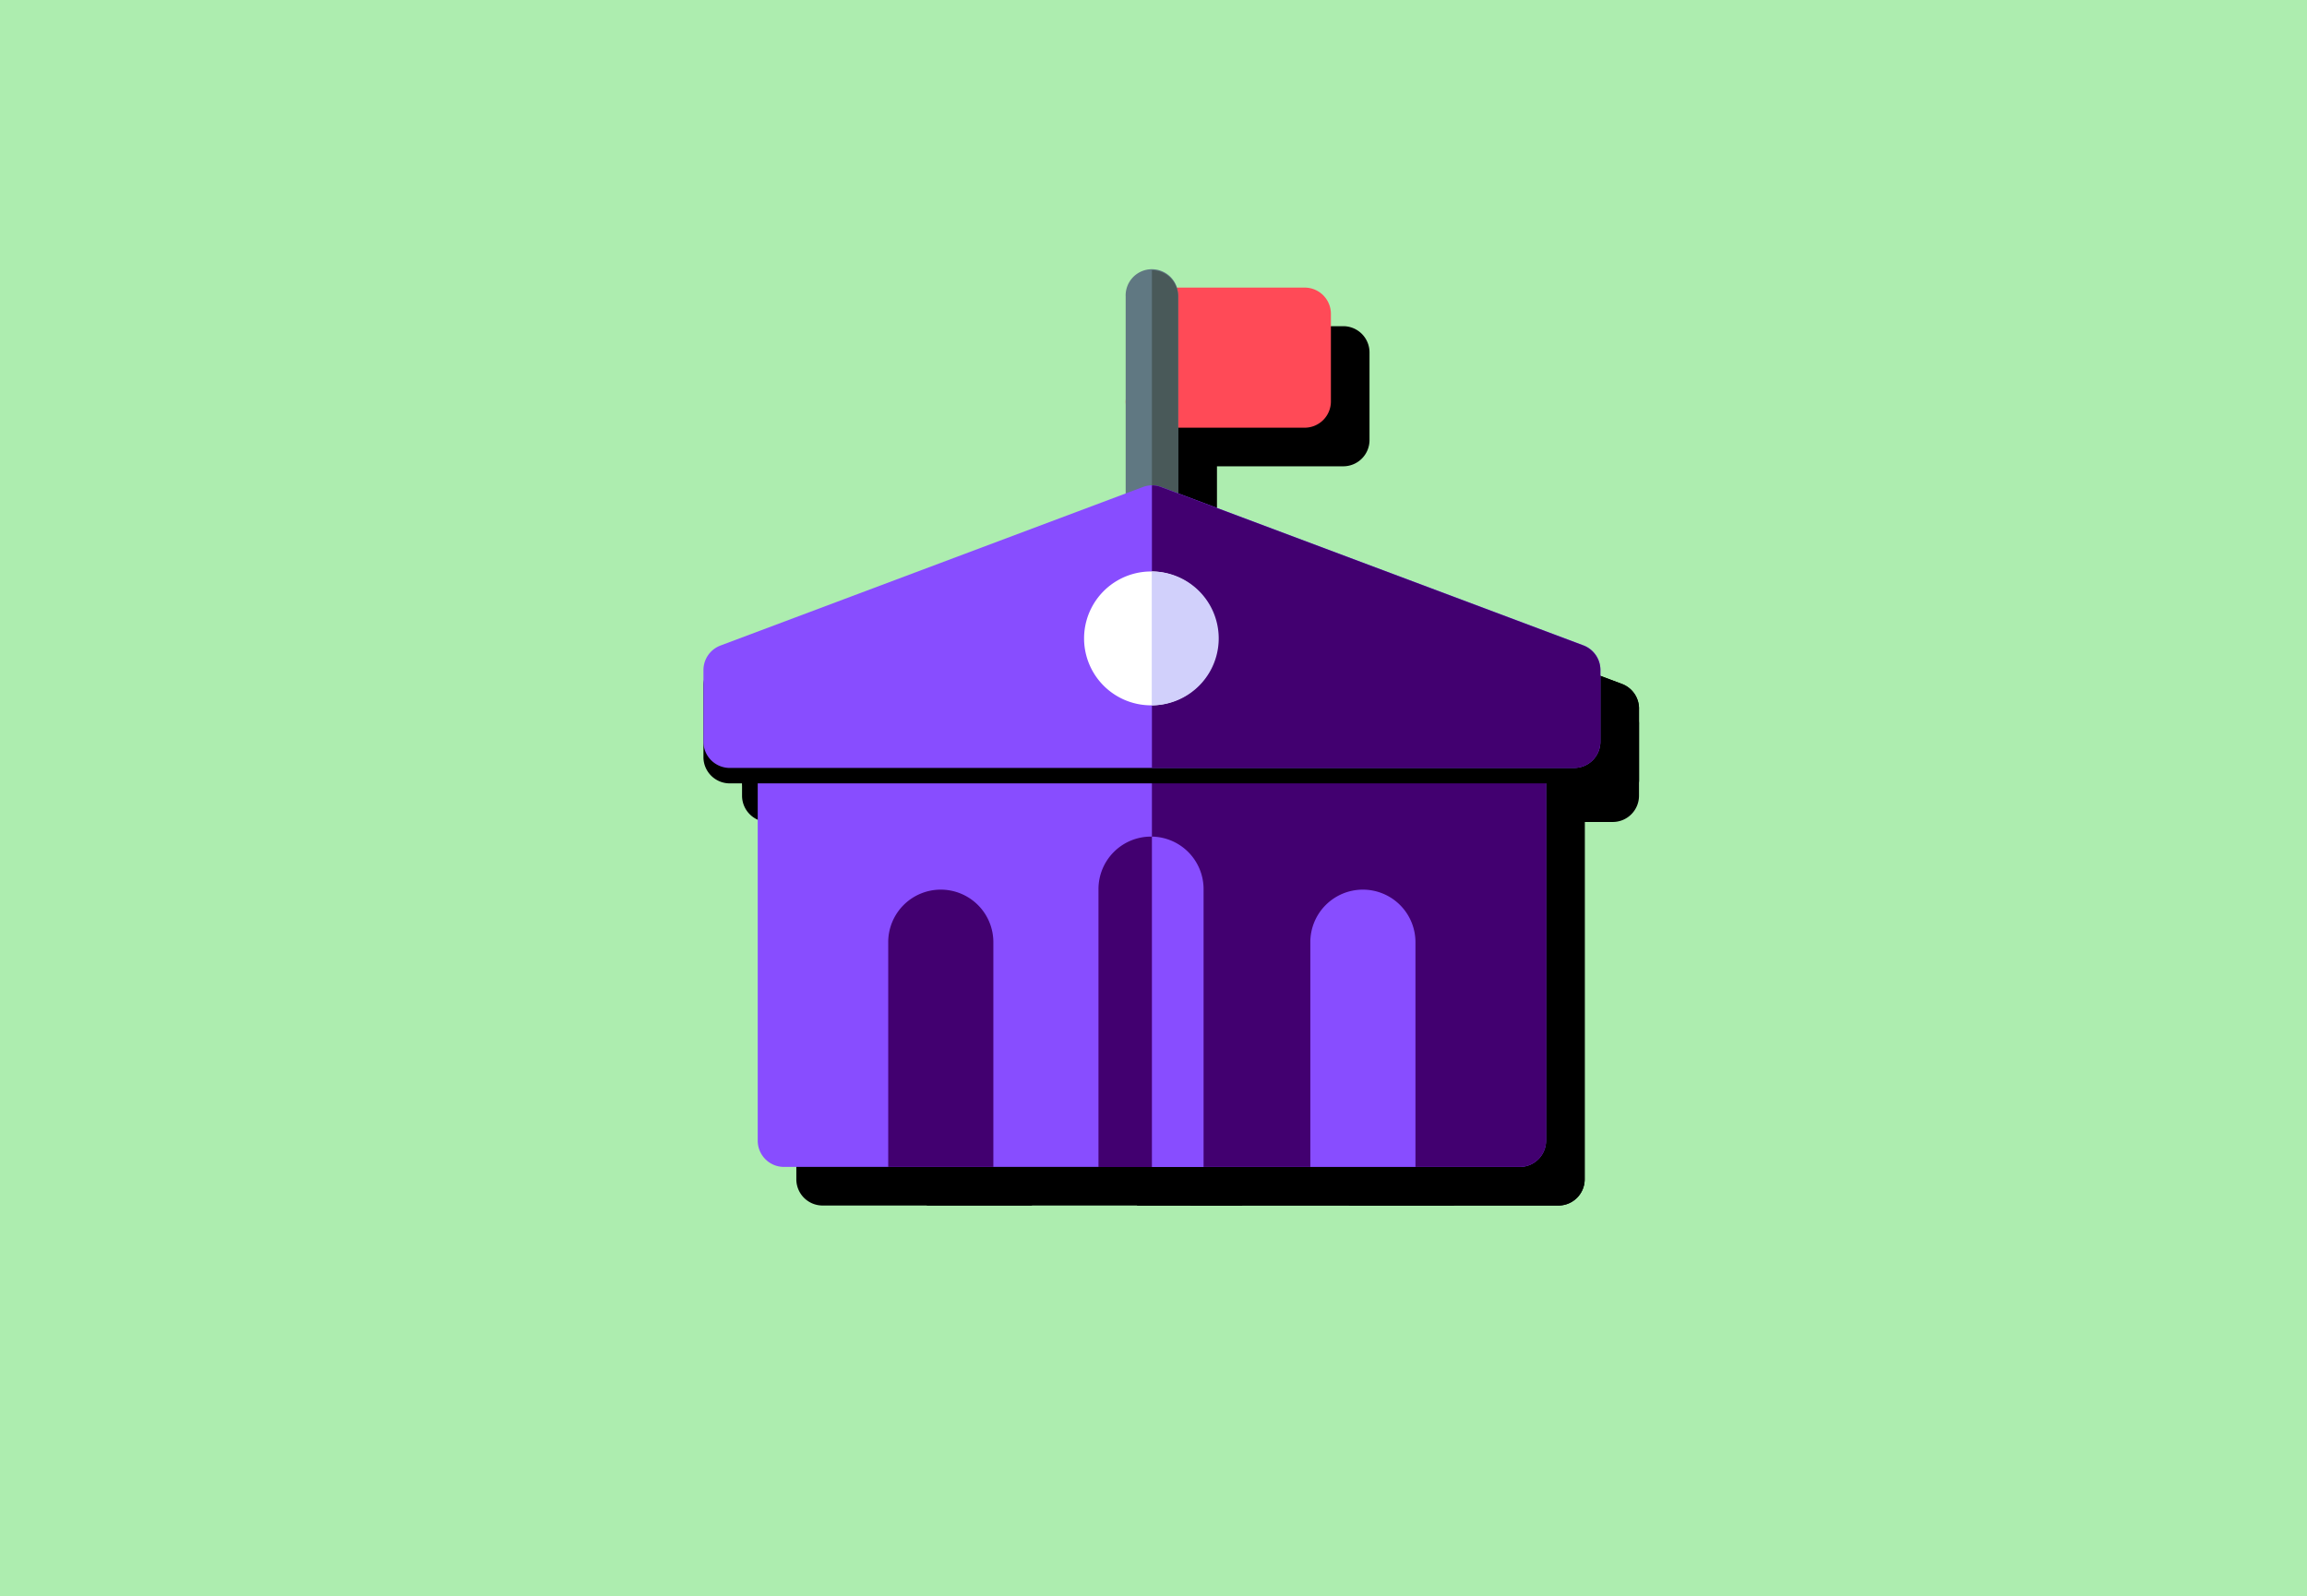
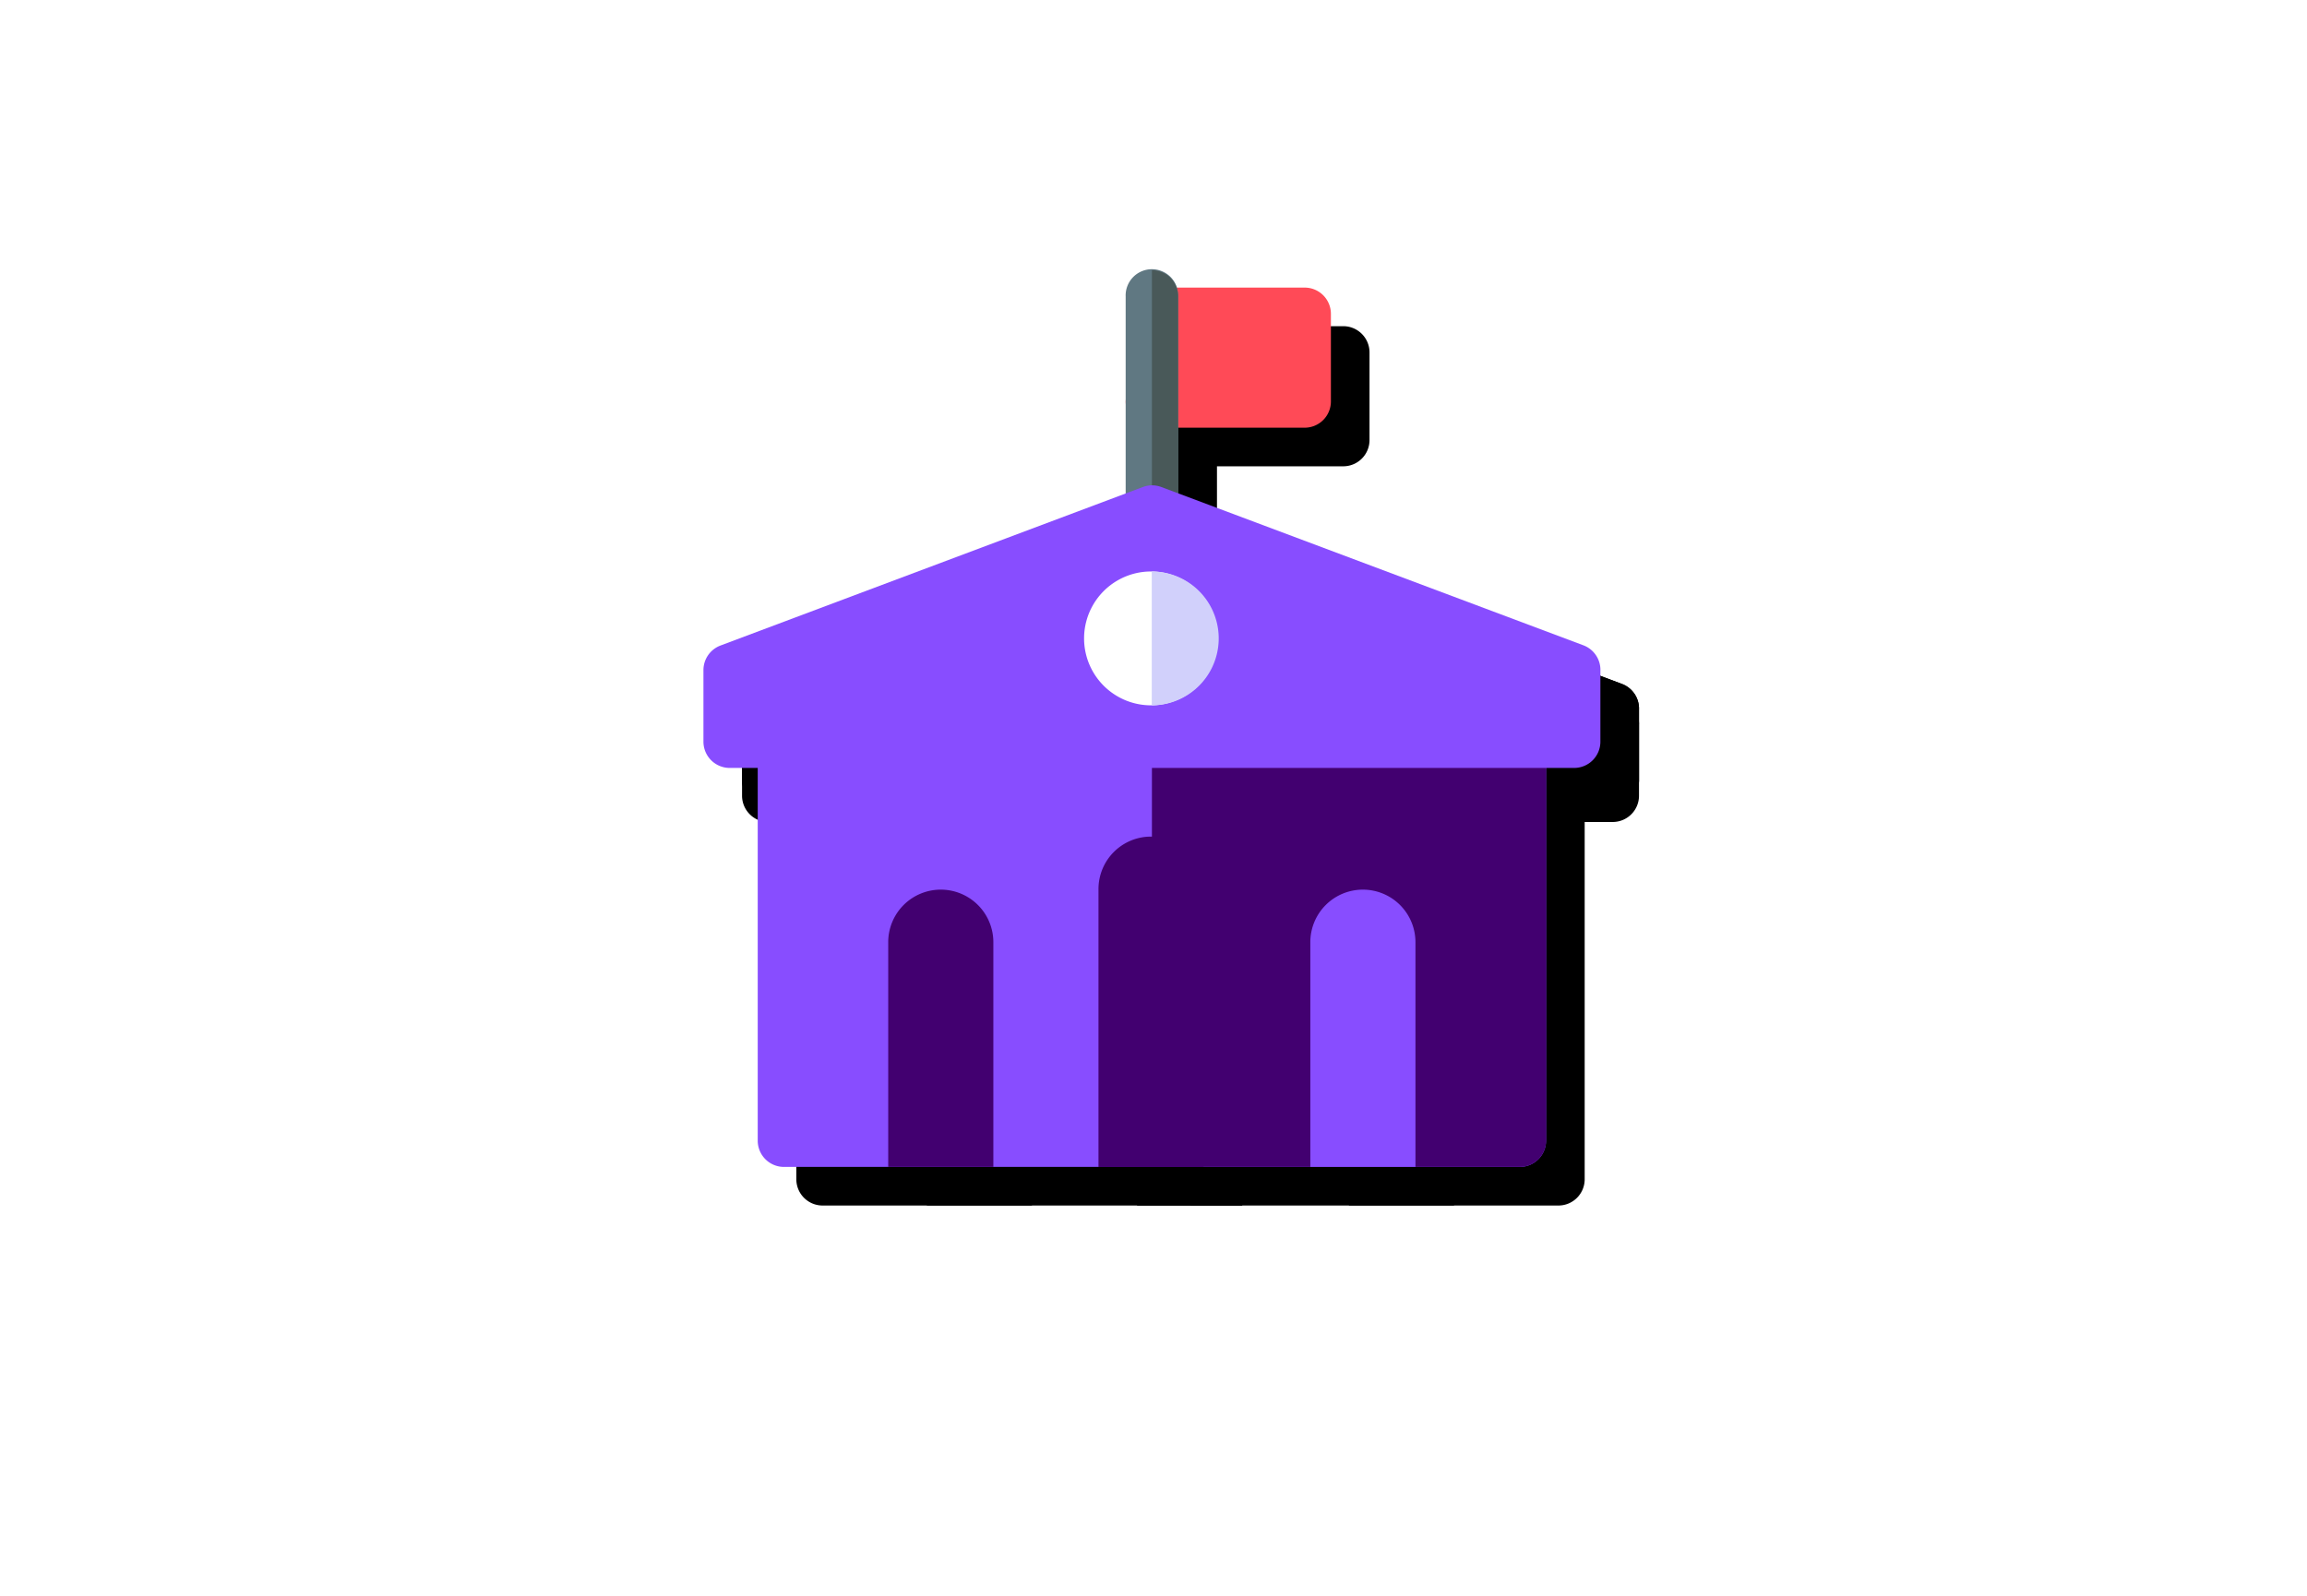
<svg xmlns="http://www.w3.org/2000/svg" viewBox="0 0 597.54 413.54">
  <defs>
    <style>.cls-1{isolation:isolate;}.cls-2{fill:#adedaf;}.cls-3{mix-blend-mode:soft-light;}.cls-4{fill:#ff4a57;}.cls-5{fill:#607882;}.cls-6{fill:#495959;}.cls-7{fill:#884dff;}.cls-8{fill:#420070;}.cls-9{fill:#fff;}.cls-10{fill:#d1d0fb;}</style>
  </defs>
  <g class="cls-1">
    <g id="Lager_1" data-name="Lager 1">
-       <rect class="cls-2" x="-12" y="-1303.5" width="616" height="1732.5" />
      <g class="cls-3">
        <path d="M354.72,91.34V114a6.8,6.8,0,0,1-6.79,6.81H308.36a6.81,6.81,0,0,1-6.8-6.81l1.54-22.29c0-3.76,1.51-7.2,5.26-7.2h39.57a6.8,6.8,0,0,1,6.79,6.8Z" />
        <path d="M315.15,86.81V141H301.56V86.81a6.8,6.8,0,1,1,13.59,0Z" />
        <path d="M315.15,86.81V141h-6.79V80A6.8,6.8,0,0,1,315.15,86.81Z" />
        <path d="M410.45,206.46v99.06a6.8,6.8,0,0,1-6.79,6.81H213.05a6.8,6.8,0,0,1-6.79-6.81V206.46a6.79,6.79,0,0,1,6.79-6.8H403.66A6.79,6.79,0,0,1,410.45,206.46Z" />
-         <path d="M410.45,206.46v99.06a6.8,6.8,0,0,1-6.79,6.81h-95.3V199.66h95.3a6.79,6.79,0,0,1,6.79,6.8Z" />
        <path d="M424.52,187.62v18.53a6.8,6.8,0,0,1-6.79,6.81H199a6.81,6.81,0,0,1-6.8-6.81V187.62a6.8,6.8,0,0,1,4.41-6.37l.15-.06,109.22-41a6.79,6.79,0,0,1,4.85,0l109.29,41a6.82,6.82,0,0,1,4.41,6.38Z" />
        <path d="M424.52,183.62v18.53a6.8,6.8,0,0,1-6.79,6.81H199a6.81,6.81,0,0,1-6.8-6.81V183.62a6.8,6.8,0,0,1,4.41-6.37l.15-.06,109.22-41a6.79,6.79,0,0,1,4.85,0l109.29,41a6.82,6.82,0,0,1,4.41,6.38Z" />
        <path d="M424.52,183.62v18.53a6.8,6.8,0,0,1-6.79,6.81H308.36V135.75a6.46,6.46,0,0,1,2.46.47l109.29,41a6.82,6.82,0,0,1,4.41,6.38Z" />
        <path d="M325.46,175.4a17.36,17.36,0,0,1-17.14,17.34h-.19a17.34,17.34,0,0,1,0-34.68h.19a17.36,17.36,0,0,1,17.14,17.34Z" />
        <path d="M308.32,192.74V158.06a17.34,17.34,0,0,1,0,34.68Z" />
        <path d="M253.67,240.49h0a13.61,13.61,0,0,0-13.61,13.62v58.22h27.23V254.11a13.62,13.62,0,0,0-13.62-13.62Z" />
        <path d="M363,240.49h0a13.61,13.61,0,0,0-13.61,13.62v58.22h27.23V254.11A13.62,13.62,0,0,0,363,240.49Z" />
        <path d="M321.74,240.36v72H294.52v-72a13.59,13.59,0,0,1,13.58-13.61h.26A13.6,13.6,0,0,1,321.74,240.36Z" />
        <path d="M321.74,240.36v72H308.36V226.75A13.6,13.6,0,0,1,321.74,240.36Z" />
      </g>
      <path class="cls-4" d="M344.72,81.34V104a6.8,6.8,0,0,1-6.79,6.81H298.36a6.81,6.81,0,0,1-6.8-6.81l1.54-22.29c0-3.76,1.51-7.2,5.26-7.2h39.57a6.8,6.8,0,0,1,6.79,6.8Z" />
      <path class="cls-5" d="M305.15,76.81V131H291.56V76.81a6.8,6.8,0,1,1,13.59,0Z" />
      <path class="cls-6" d="M305.15,76.81V131h-6.79V70A6.8,6.8,0,0,1,305.15,76.81Z" />
      <path class="cls-7" d="M400.45,196.46v99.06a6.8,6.8,0,0,1-6.79,6.81H203.05a6.8,6.8,0,0,1-6.79-6.81V196.46a6.79,6.79,0,0,1,6.79-6.8H393.66A6.79,6.79,0,0,1,400.45,196.46Z" />
      <path class="cls-8" d="M400.45,196.46v99.06a6.8,6.8,0,0,1-6.79,6.81h-95.3V189.66h95.3a6.79,6.79,0,0,1,6.79,6.8Z" />
      <g class="cls-3">
-         <path d="M414.52,177.62v18.53a6.8,6.8,0,0,1-6.79,6.81H189a6.81,6.81,0,0,1-6.8-6.81V177.62a6.8,6.8,0,0,1,4.41-6.37l.15-.06,109.22-41a6.79,6.79,0,0,1,4.85,0l109.29,41a6.82,6.82,0,0,1,4.41,6.38Z" />
-       </g>
+         </g>
      <path class="cls-7" d="M414.52,173.62v18.53a6.8,6.8,0,0,1-6.79,6.81H189a6.81,6.81,0,0,1-6.8-6.81V173.62a6.8,6.8,0,0,1,4.41-6.37l.15-.06,109.22-41a6.79,6.79,0,0,1,4.85,0l109.29,41a6.82,6.82,0,0,1,4.41,6.38Z" />
-       <path class="cls-8" d="M414.52,173.62v18.53a6.8,6.8,0,0,1-6.79,6.81H298.36V125.75a6.46,6.46,0,0,1,2.46.47l109.29,41a6.82,6.82,0,0,1,4.41,6.38Z" />
      <path class="cls-9" d="M315.46,165.4a17.36,17.36,0,0,1-17.14,17.34h-.19a17.34,17.34,0,0,1,0-34.68h.19a17.36,17.36,0,0,1,17.14,17.34Z" />
      <path class="cls-10" d="M298.32,182.74V148.06a17.34,17.34,0,0,1,0,34.68Z" />
      <path class="cls-8" d="M243.67,230.49h0a13.61,13.61,0,0,0-13.61,13.62v58.22h27.23V244.11a13.62,13.62,0,0,0-13.62-13.62Z" />
      <path class="cls-7" d="M353,230.49h0a13.61,13.61,0,0,0-13.61,13.62v58.22h27.23V244.11A13.62,13.62,0,0,0,353,230.49Z" />
      <path class="cls-8" d="M311.74,230.36v72H284.52v-72a13.59,13.59,0,0,1,13.58-13.61h.26A13.6,13.6,0,0,1,311.74,230.36Z" />
-       <path class="cls-7" d="M311.74,230.36v72H298.36V216.75A13.6,13.6,0,0,1,311.74,230.36Z" />
    </g>
  </g>
</svg>